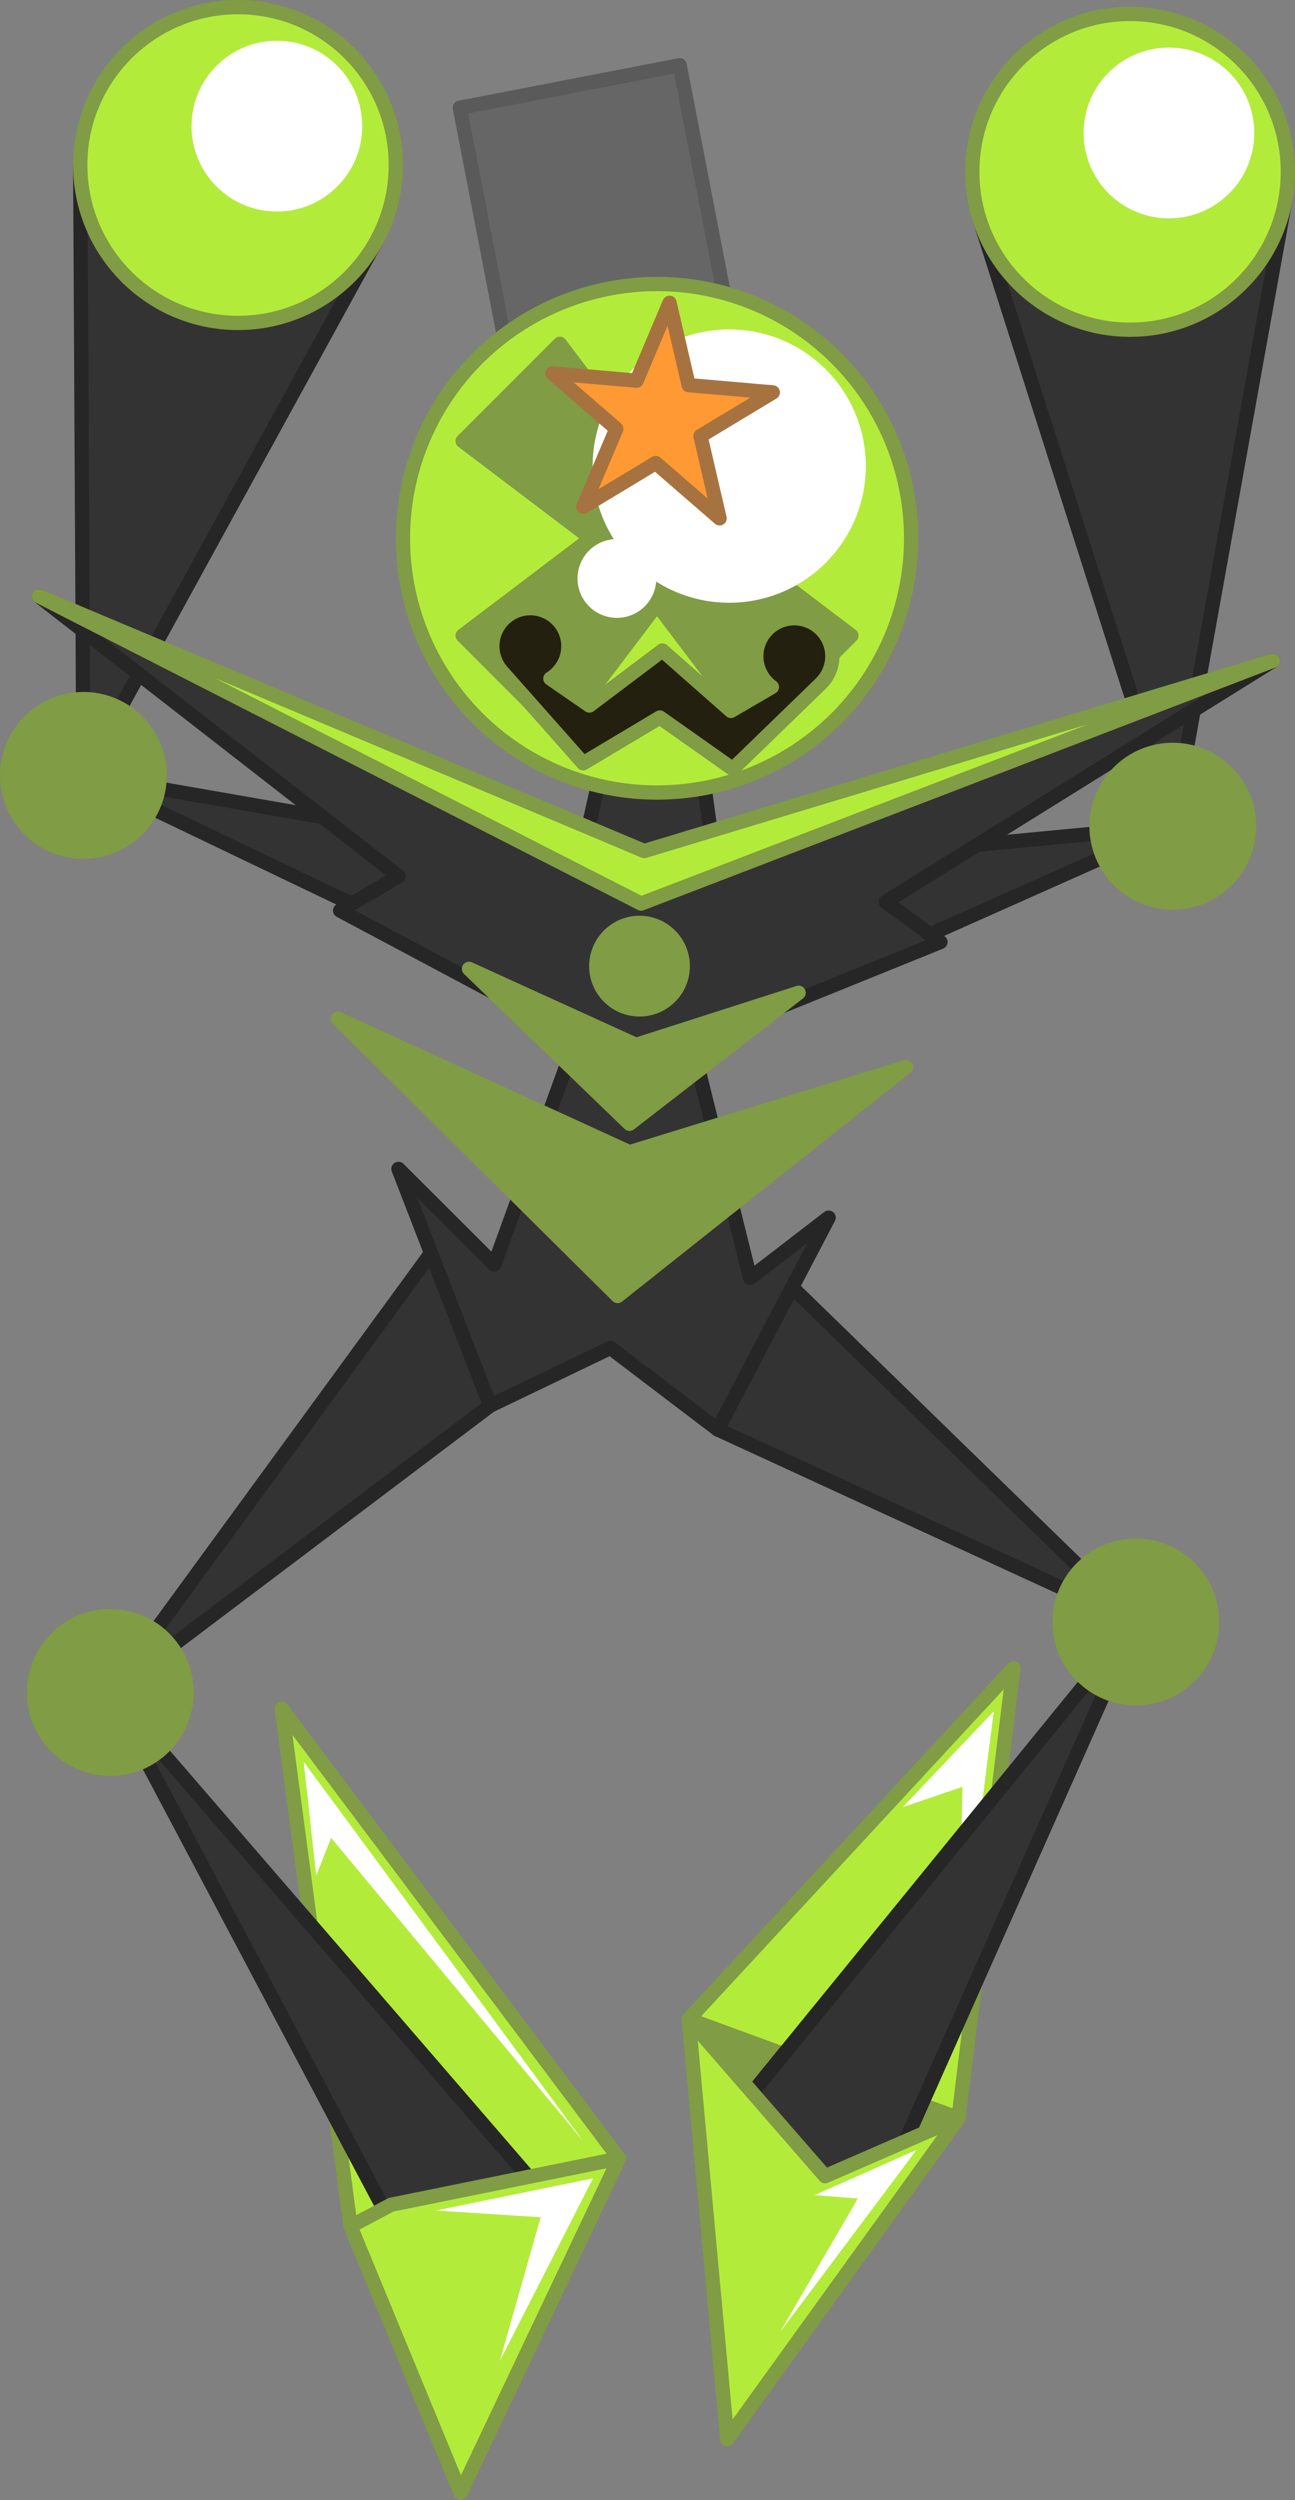
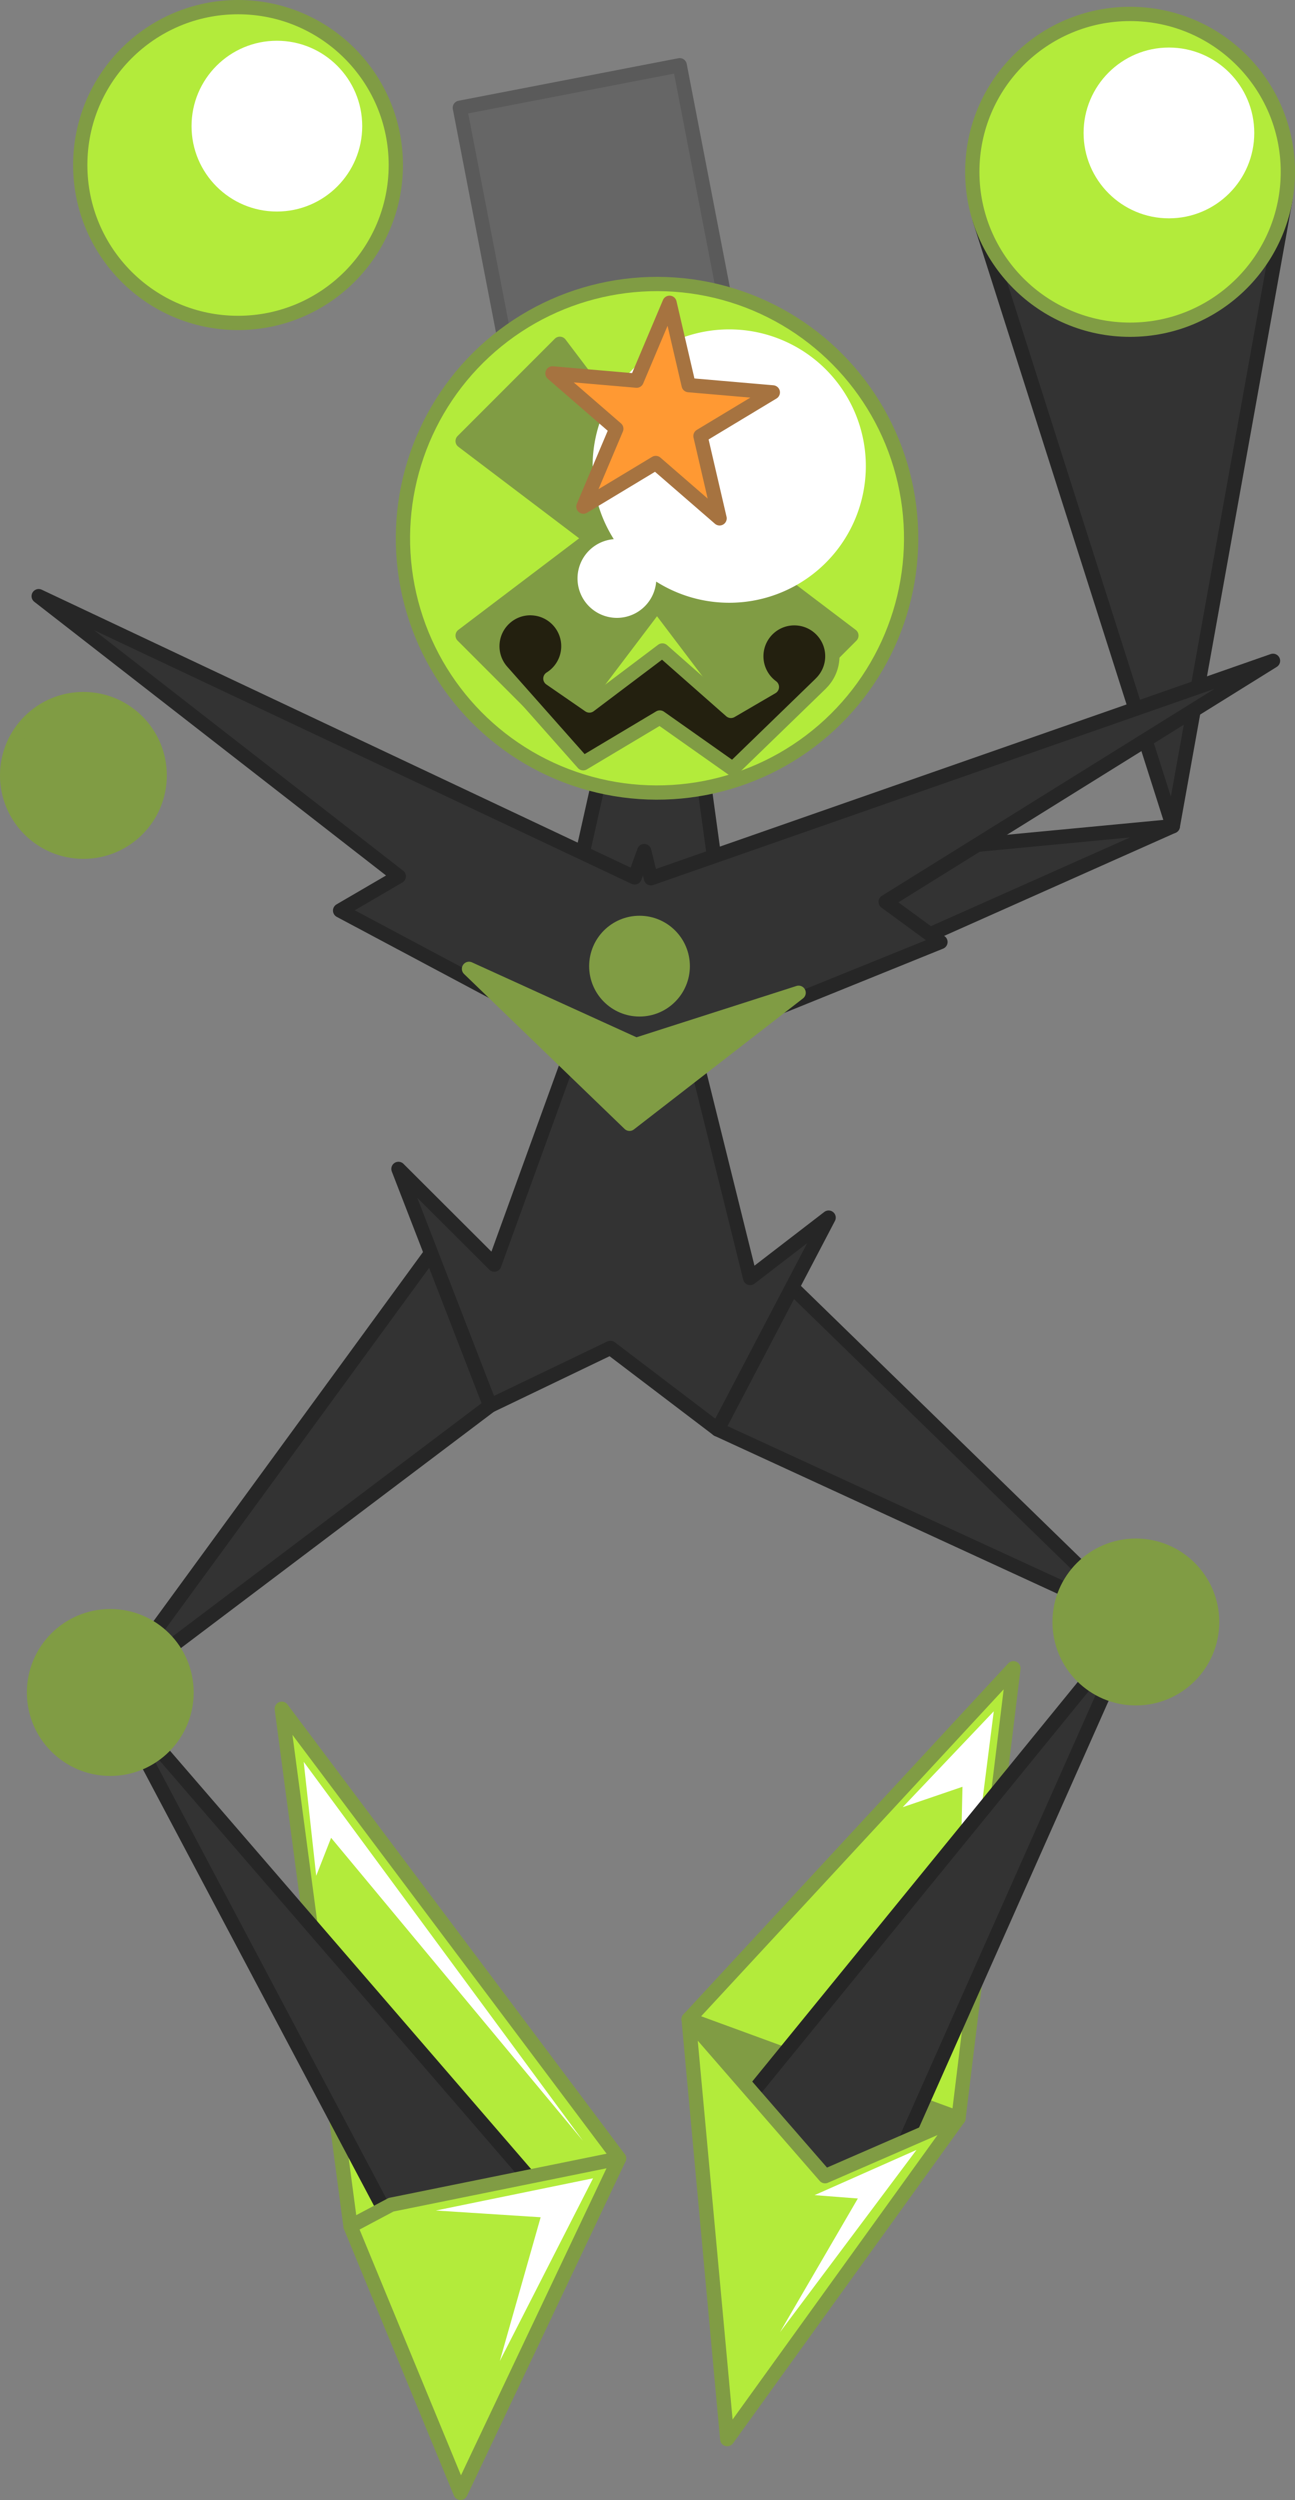
<svg xmlns="http://www.w3.org/2000/svg" xmlns:ns1="http://www.inkscape.org/namespaces/inkscape" xmlns:ns2="http://sodipodi.sourceforge.net/DTD/sodipodi-0.dtd" width="90.763mm" height="175.102mm" viewBox="0 0 90.763 175.102" version="1.1" id="svg1" ns1:version="1.4.2 (f4327f4, 2025-05-13)" ns2:docname="Items.svg" xml:space="preserve" ns1:export-filename="StarTrails\Media\Indium.svg" ns1:export-xdpi="96" ns1:export-ydpi="96">
  <rect x="0" y="0" width="90.763" height="175.102" fill="#808080" stroke="none" />
  <ns2:namedview id="namedview1" pagecolor="#ffffff" bordercolor="#ffffff" borderopacity="1" ns1:showpageshadow="false" ns1:pageopacity="0" ns1:pagecheckerboard="1" ns1:deskcolor="#ededed" ns1:document-units="mm" ns1:export-bgcolor="#ffffff00" showguides="true" ns1:zoom="4.7159932" ns1:cx="-1352.8433" ns1:cy="-626.48521" ns1:window-width="1920" ns1:window-height="1009" ns1:window-x="-8" ns1:window-y="-8" ns1:window-maximized="1" ns1:current-layer="layer1" labelstyle="default">
    <ns1:page x="0" y="4.323589e-13" width="90.763" height="175.102" id="page2" margin="0" bleed="0" />
  </ns2:namedview>
  <defs id="defs1" />
  <g ns1:label="Layer 1" ns1:groupmode="layer" id="layer1" transform="translate(434.098,145.219)">
    <g id="g1231">
-       <path style="fill:#333333;fill-opacity:1;stroke:#262626;stroke-width:1;stroke-linecap:round;stroke-linejoin:round;stroke-miterlimit:999;stroke-opacity:1;paint-order:fill markers stroke" d="m -428.475,-133.603 0.223,42.692 20.532,-37.431" id="path1185" />
      <path style="fill:#333333;fill-opacity:1;stroke:#262626;stroke-width:1;stroke-linecap:round;stroke-linejoin:round;stroke-miterlimit:999;stroke-opacity:1;paint-order:fill markers stroke" d="m -394.606,-79.457 7.034,-31.39 4.411,32.119 z" id="path1186" ns2:nodetypes="cccc" />
-       <path style="fill:#333333;fill-opacity:1;stroke:#262626;stroke-width:1;stroke-linecap:round;stroke-linejoin:round;stroke-miterlimit:999;stroke-opacity:1;paint-order:fill markers stroke" d="m -393.081,-74.061 -6.347,-11.822 -28.823,-5.028 z" id="path1187" ns2:nodetypes="cccc" />
      <path style="fill:#333333;fill-opacity:1;stroke:#262626;stroke-width:1;stroke-linecap:round;stroke-linejoin:round;stroke-miterlimit:999;stroke-opacity:1;paint-order:fill markers stroke" d="m -365.431,-129.827 13.532,42.476 7.89,-43.875" id="path1188" />
      <path style="fill:#333333;fill-opacity:1;stroke:#262626;stroke-width:1;stroke-linecap:round;stroke-linejoin:round;stroke-miterlimit:999;stroke-opacity:1;paint-order:fill markers stroke" d="m -387.382,-71.554 6.109,-13.012 29.373,-2.786 z" id="path1189" ns2:nodetypes="cccc" />
      <rect style="fill:#666666;fill-opacity:1;stroke:#5a5a5a;stroke-width:1;stroke-linecap:round;stroke-linejoin:round;stroke-dasharray:none;stroke-opacity:1;paint-order:fill markers stroke" id="rect1189" width="15.695" height="31.39" x="-368.442" y="-211.43" transform="rotate(-10.939)" ns1:transform-center-x="3.1375961" ns1:transform-center-y="-16.232947" />
      <circle style="fill:#b3eb3b;fill-opacity:1;stroke:#809c44;stroke-width:1;stroke-linecap:round;stroke-linejoin:round;stroke-dasharray:none;stroke-opacity:1;paint-order:fill markers stroke" id="circle1189" cx="-360.594" cy="-179.202" r="17.809" transform="rotate(-10.939)" />
      <path id="path1190" style="fill:#809c44;fill-opacity:1;stroke:#809c44;stroke-width:1;stroke-linecap:round;stroke-linejoin:round;stroke-miterlimit:999;stroke-dasharray:none;stroke-opacity:1;paint-order:fill markers stroke" d="m -381.237,-121.139 -6.812,8.994 -6.812,-8.994 -6.812,6.812 8.994,6.812 -8.994,6.812 6.812,6.812 6.812,-8.994 6.812,8.994 6.812,-6.812 -8.994,-6.812 8.994,-6.812 z" ns2:nodetypes="ccccccccccccc" />
      <path id="path1191" style="fill:#ffffff;fill-opacity:1;stroke:none;stroke-width:1;stroke-linecap:round;stroke-linejoin:round;stroke-dasharray:none;stroke-opacity:1;paint-order:fill markers stroke" d="m -382.989,-122.149 a 9.574,9.574 0 0 0 -6.77,2.804 9.574,9.574 0 0 0 -1.321,11.889 2.761,2.761 0 0 0 -1.733,0.8 2.761,2.761 0 0 0 1e-5,3.904 2.761,2.761 0 0 0 3.905,-1e-5 2.761,2.761 0 0 0 0.8,-1.733 9.574,9.574 0 0 0 11.889,-1.32 9.574,9.574 0 0 0 0,-13.54 9.574,9.574 0 0 0 -6.77,-2.804 z" />
      <path style="fill:#333333;fill-opacity:1;stroke:#262626;stroke-width:1;stroke-linecap:round;stroke-linejoin:round;stroke-miterlimit:999;stroke-opacity:1;paint-order:fill markers stroke" d="m -379.302,-55.761 -4.496,10.66 29.309,13.486 z" id="path1192" ns2:nodetypes="cccc" />
      <path style="fill:#333333;fill-opacity:1;stroke:#262626;stroke-width:1;stroke-linecap:round;stroke-linejoin:round;stroke-miterlimit:999;stroke-opacity:1;paint-order:fill markers stroke" d="m -399.746,-46.767 -3.743,-11.227 -22.88,31.315 z" id="path1193" ns2:nodetypes="cccc" />
      <path id="path1194" style="fill:#333333;fill-opacity:1;stroke:#262626;stroke-width:1;stroke-linecap:round;stroke-linejoin:round;stroke-miterlimit:999;stroke-opacity:1;paint-order:fill markers stroke" d="m -431.387,-103.464 25.237,19.624 -4.111,2.397 16.597,8.838 -5.789,15.958 -6.719,-6.702 6.427,16.583 8.429,-4.047 7.519,5.713 7.775,-14.837 -5.499,4.229 -4.093,-16.48 17.43,-7.052 -3.839,-2.813 27.147,-16.882 -43.599,15.23 -0.473,-1.904 -0.669,1.844 z" />
-       <path id="path1195" style="fill:#b3eb3b;fill-opacity:1;stroke:#809c44;stroke-width:1;stroke-linecap:round;stroke-linejoin:round;stroke-miterlimit:999;stroke-opacity:1;paint-order:fill markers stroke" d="m -388.948,-85.611 44.072,-13.326 -44.289,17.005 -42.223,-21.533 42.44,17.853" ns2:nodetypes="ccccc" />
      <circle style="fill:#809c44;fill-opacity:1;stroke:#809c44;stroke-width:1;stroke-linecap:round;stroke-linejoin:round;stroke-miterlimit:999;stroke-dasharray:none;stroke-opacity:1;paint-order:fill markers stroke" id="circle1195" cx="-428.252" cy="-90.91" r="5.346" />
-       <circle style="fill:#809c44;fill-opacity:1;stroke:#809c44;stroke-width:1;stroke-linecap:round;stroke-linejoin:round;stroke-miterlimit:999;stroke-dasharray:none;stroke-opacity:1;paint-order:fill markers stroke" id="circle1196" cx="-351.9" cy="-87.352" r="5.346" />
      <g id="g1198" transform="translate(111.291,16.422)">
        <circle style="fill:#b3eb3b;fill-opacity:1;stroke:#809c44;stroke-width:1;stroke-linecap:round;stroke-linejoin:round;stroke-miterlimit:999;stroke-dasharray:none;stroke-opacity:1;paint-order:fill markers stroke" id="circle1197" cx="-528.706" cy="-150.082" r="11.059" />
        <circle style="fill:#ffffff;fill-opacity:1;stroke:none;stroke-width:1;stroke-linecap:round;stroke-linejoin:round;stroke-miterlimit:999;stroke-dasharray:none;stroke-opacity:1;paint-order:fill markers stroke" id="circle1198" cx="-525.983" cy="-152.806" r="5.981" />
      </g>
      <g id="g1200" transform="translate(173.812,16.898)">
        <circle style="fill:#b3eb3b;fill-opacity:1;stroke:#809c44;stroke-width:1;stroke-linecap:round;stroke-linejoin:round;stroke-miterlimit:999;stroke-dasharray:none;stroke-opacity:1;paint-order:fill markers stroke" id="circle1199" cx="-528.706" cy="-150.082" r="11.059" />
        <circle style="fill:#ffffff;fill-opacity:1;stroke:none;stroke-width:1;stroke-linecap:round;stroke-linejoin:round;stroke-miterlimit:999;stroke-dasharray:none;stroke-opacity:1;paint-order:fill markers stroke" id="circle1200" cx="-525.983" cy="-152.806" r="5.981" />
      </g>
      <path style="fill:#b3eb3b;fill-opacity:1;stroke:#809c44;stroke-width:1;stroke-linecap:round;stroke-linejoin:round;stroke-miterlimit:999;stroke-opacity:1;paint-order:fill markers stroke" d="m -409.53,10.711 -4.819,-36.248 23.64,31.497" id="path1200" />
      <path style="fill:#ffffff;fill-opacity:1;stroke:none;stroke-width:1;stroke-linecap:round;stroke-linejoin:round;stroke-miterlimit:999;stroke-opacity:1;paint-order:fill markers stroke" d="m -411.936,-13.838 -0.876,-7.983 19.57,26.543 -17.65,-21.221 z" id="path1230" />
      <path style="fill:#b3eb3b;fill-opacity:1;stroke:#809c44;stroke-width:1;stroke-linecap:round;stroke-linejoin:round;stroke-miterlimit:999;stroke-opacity:1;paint-order:fill markers stroke" d="m -366.92,3.135 3.851,-31.508 -22.765,24.585 9.988,6.117 z" id="path1201" ns2:nodetypes="ccccc" />
      <path style="fill:#809c44;fill-opacity:1;stroke:#809c44;stroke-width:1;stroke-linecap:round;stroke-linejoin:round;stroke-miterlimit:999;stroke-opacity:1;paint-order:fill markers stroke" d="m -376.272,7.203 9.352,-4.068 -18.914,-6.924 z" id="path1202" ns2:nodetypes="cccc" />
      <path style="fill:#ffffff;fill-opacity:1;stroke:none;stroke-width:1;stroke-linecap:round;stroke-linejoin:round;stroke-miterlimit:999;stroke-opacity:1;paint-order:fill markers stroke" d="m -370.831,-18.643 6.383,-6.717 -2.525,19.864 0.333,-14.577 z" id="path1224" />
      <path style="fill:#333333;fill-opacity:1;stroke:#262626;stroke-width:1;stroke-linecap:round;stroke-linejoin:round;stroke-miterlimit:999;stroke-opacity:1;paint-order:fill markers stroke" d="m -354.49,-31.615 -29.708,36.44 11.389,4.769 z" id="path1203" ns2:nodetypes="cccc" />
      <path style="fill:#b3eb3b;fill-opacity:1;stroke:#809c44;stroke-width:1;stroke-linecap:round;stroke-linejoin:round;stroke-miterlimit:999;stroke-opacity:1;paint-order:fill markers stroke" d="m -366.92,3.135 -16.208,22.483 -2.706,-29.406 9.562,10.991 z" id="path1204" ns2:nodetypes="ccccc" />
      <path id="path1205" style="fill:#809c44;fill-opacity:1;stroke:#809c44;stroke-linecap:round;stroke-linejoin:round;stroke-miterlimit:999;stroke-opacity:1;paint-order:fill markers stroke" d="m -349.143,-31.615 c 0,2.953 -2.394,5.346 -5.346,5.346 -2.953,-1e-6 -5.346,-2.394 -5.346,-5.346 0,-2.953 2.394,-5.346 5.346,-5.346 2.953,10e-7 5.346,2.394 5.346,5.346 z" ns2:nodetypes="sssss" />
      <path style="fill:#333333;fill-opacity:1;stroke:#262626;stroke-width:1;stroke-linecap:round;stroke-linejoin:round;stroke-miterlimit:999;stroke-opacity:1;paint-order:fill markers stroke" d="m -426.369,-26.678 30.828,35.689 -10.235,3.174 z" id="path1206" ns2:nodetypes="cccc" />
-       <path id="path1207" style="fill:#809c44;fill-opacity:1;stroke:#809c44;stroke-linecap:round;stroke-linejoin:round;stroke-miterlimit:999;stroke-opacity:1;paint-order:fill markers stroke" d="m -421.023,-26.678 c 0,2.953 -2.394,5.346 -5.346,5.346 -2.953,4e-6 -5.346,-2.394 -5.346,-5.346 0,-2.953 2.394,-5.346 5.346,-5.346 2.953,1e-6 5.346,2.394 5.346,5.346 z" ns2:nodetypes="sssss" />
+       <path id="path1207" style="fill:#809c44;fill-opacity:1;stroke:#809c44;stroke-linecap:round;stroke-linejoin:round;stroke-miterlimit:999;stroke-opacity:1;paint-order:fill markers stroke" d="m -421.023,-26.678 c 0,2.953 -2.394,5.346 -5.346,5.346 -2.953,4e-6 -5.346,-2.394 -5.346,-5.346 0,-2.953 2.394,-5.346 5.346,-5.346 2.953,1e-6 5.346,2.394 5.346,5.346 " ns2:nodetypes="sssss" />
      <path style="fill:#b3eb3b;fill-opacity:1;stroke:#809c44;stroke-width:1;stroke-linecap:round;stroke-linejoin:round;stroke-miterlimit:999;stroke-opacity:1;paint-order:fill markers stroke" d="m -406.689,9.201 -2.842,1.51 7.71,18.672 11.111,-23.423 z" id="path1208" />
-       <path style="fill:#809c44;fill-opacity:1;stroke:#809c44;stroke-width:1;stroke-linecap:round;stroke-linejoin:round;stroke-miterlimit:999;stroke-opacity:1;paint-order:fill markers stroke" d="m -389.976,-64.516 -20.435,-9.354 19.599,19.424 20.225,-16.045 z" id="path1209" ns2:nodetypes="ccccc" />
      <path style="fill:#809c44;fill-opacity:1;stroke:#809c44;stroke-width:1;stroke-linecap:round;stroke-linejoin:round;stroke-miterlimit:999;stroke-opacity:1;paint-order:fill markers stroke" d="m -389.519,-72.033 -11.708,-5.328 11.251,10.853 11.852,-9.177 z" id="path1210" ns2:nodetypes="ccccc" />
      <circle style="fill:#809c44;fill-opacity:1;stroke:#809c44;stroke-width:1;stroke-linecap:round;stroke-linejoin:round;stroke-miterlimit:999;stroke-opacity:1;paint-order:fill markers stroke" id="circle1210" cx="-389.276" cy="-77.55" r="3.03" />
      <path id="path1211" style="fill:#23200f;fill-opacity:1;stroke:#809c44;stroke-width:1;stroke-linecap:round;stroke-linejoin:round;stroke-miterlimit:999;stroke-opacity:1;paint-order:fill markers stroke" d="m -396.825,-102.622 c -1.471,-0.056 -2.708,1.091 -2.764,2.562 -0.026,0.686 0.213,1.355 0.668,1.869 l 0.003,0.003 5.695,6.428 5.371,-3.205 5.112,3.604 6.169,-5.979 -0.003,-0.001 c 0.493,-0.477 0.784,-1.126 0.811,-1.811 0.056,-1.471 -1.091,-2.708 -2.562,-2.764 -1.471,-0.056 -2.708,1.091 -2.764,2.562 -0.034,0.886 0.375,1.73 1.091,2.253 l -2.87,1.674 -4.806,-4.232 -5.114,3.854 -2.735,-1.887 c 0.753,-0.467 1.225,-1.278 1.259,-2.164 0.056,-1.471 -1.091,-2.708 -2.562,-2.764 z" ns2:nodetypes="ssscccccccscccccccss" />
      <path d="m -393.209,-109.735 2.306,-5.453 -4.474,-3.878 5.899,0.508 2.306,-5.453 1.34,5.767 5.899,0.508 -5.071,3.056 1.34,5.767 -4.474,-3.878 z" style="display:inline;fill:#ff9933;fill-opacity:1;stroke:#a67340;stroke-width:1;stroke-linecap:round;stroke-linejoin:round;stroke-dasharray:none;stroke-opacity:1;paint-order:fill markers stroke" id="path1212" ns1:export-filename="star trails\assets\Gifted.svg" ns1:export-xdpi="96" ns1:export-ydpi="96" />
      <path style="fill:#ffffff;fill-opacity:1;stroke:none;stroke-width:1;stroke-linecap:round;stroke-linejoin:round;stroke-miterlimit:999;stroke-opacity:1;paint-order:fill markers stroke" d="m -377.006,8.528 7.141,-3.166 -9.566,12.766 5.457,-9.364 z" id="path1226" />
      <path style="fill:#ffffff;fill-opacity:1;stroke:none;stroke-width:1;stroke-linecap:round;stroke-linejoin:round;stroke-miterlimit:999;stroke-opacity:1;paint-order:fill markers stroke" d="m -403.548,9.606 11.015,-2.257 -6.535,12.8 2.863,-10.071 z" id="path1229" />
    </g>
  </g>
</svg>